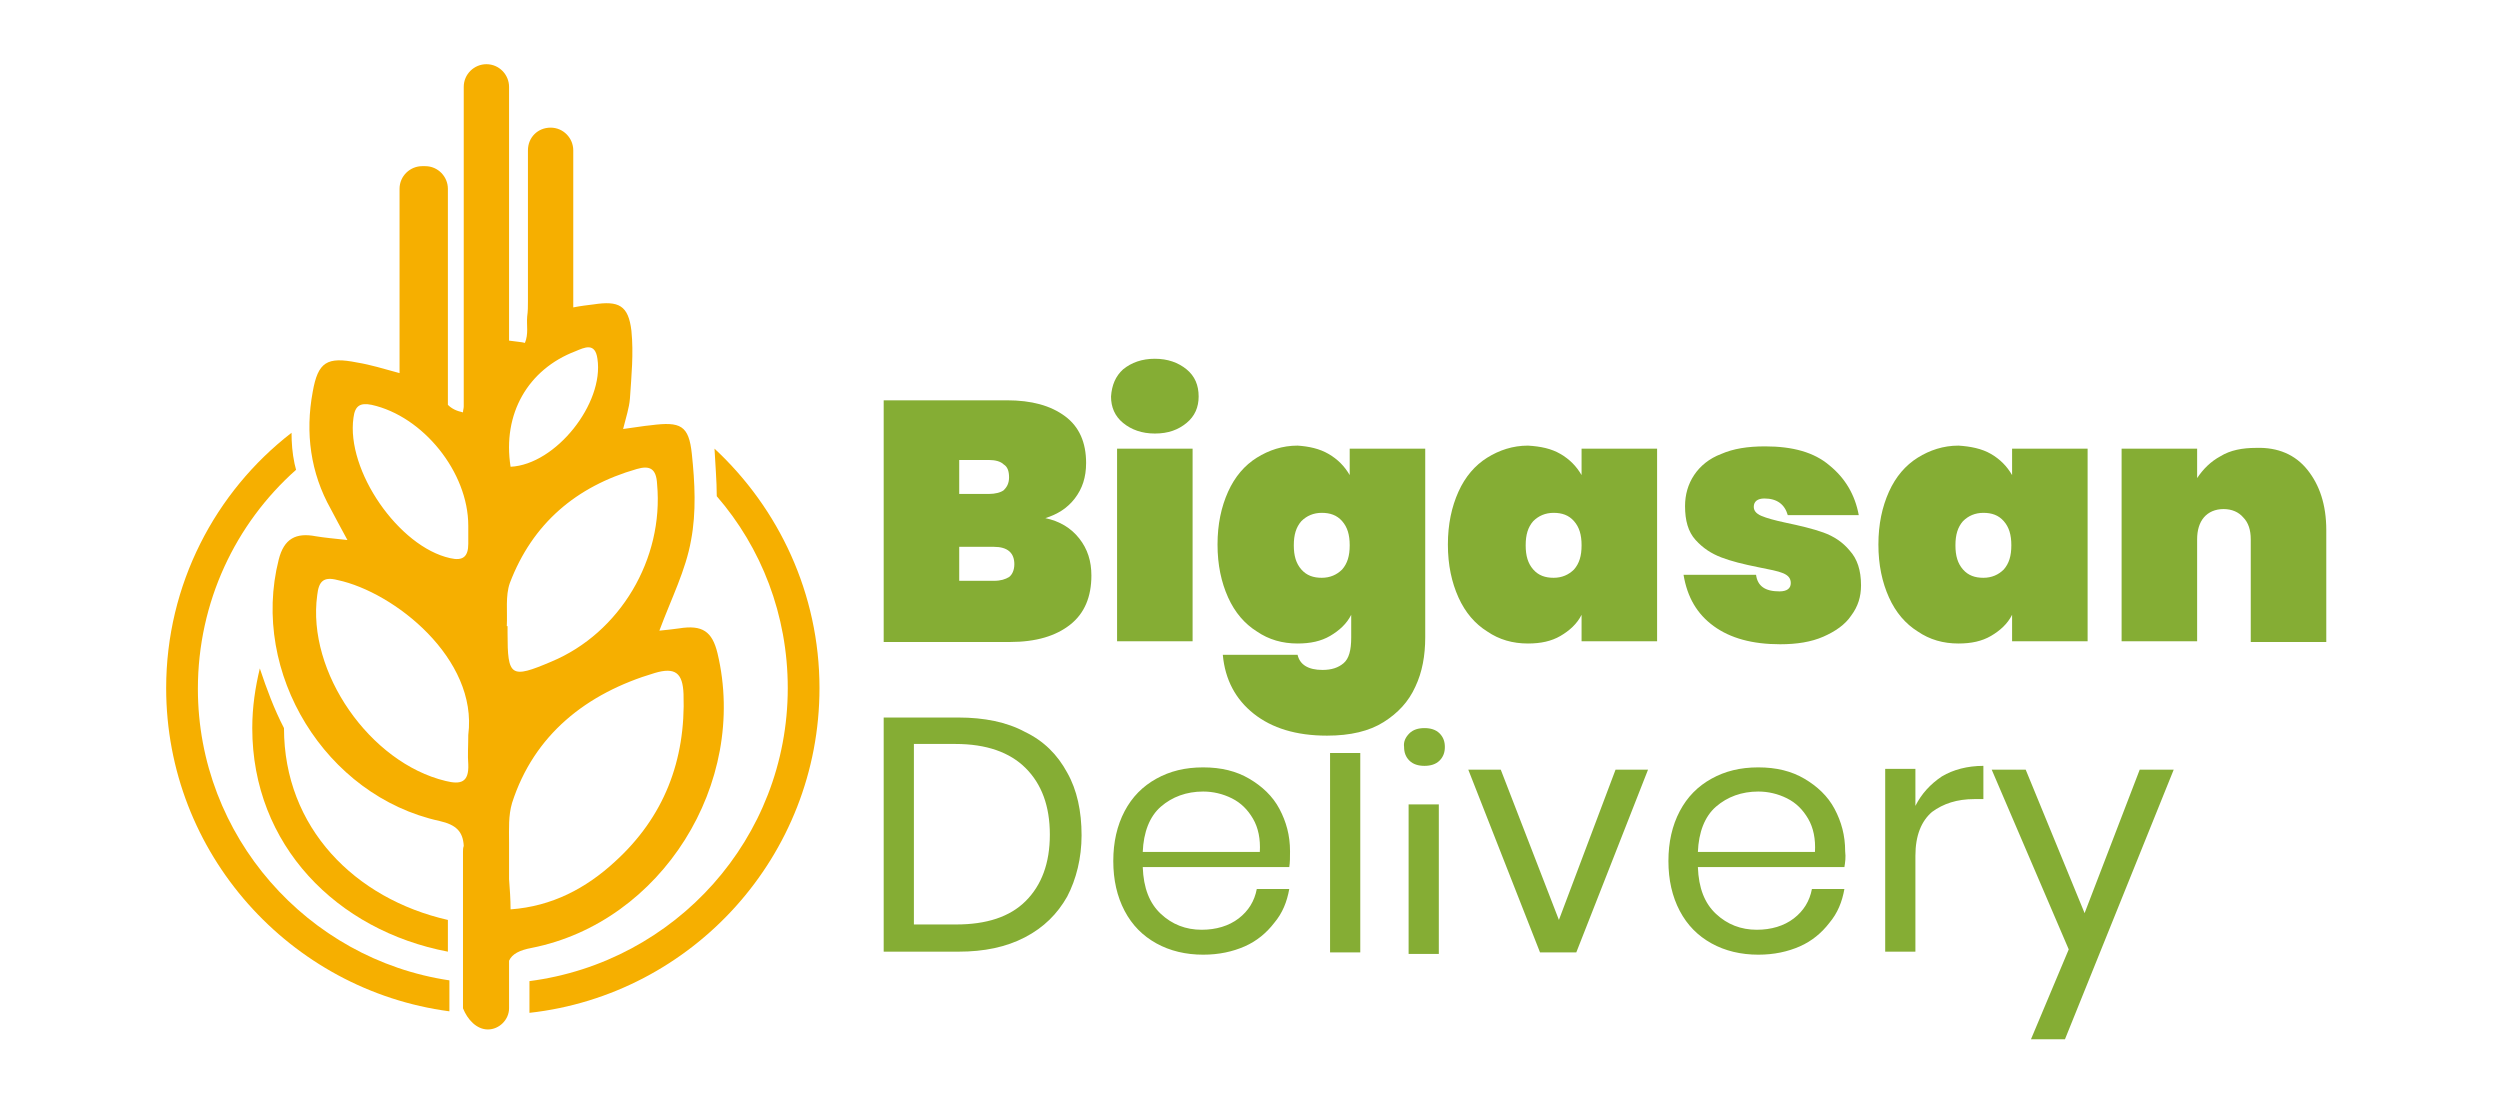
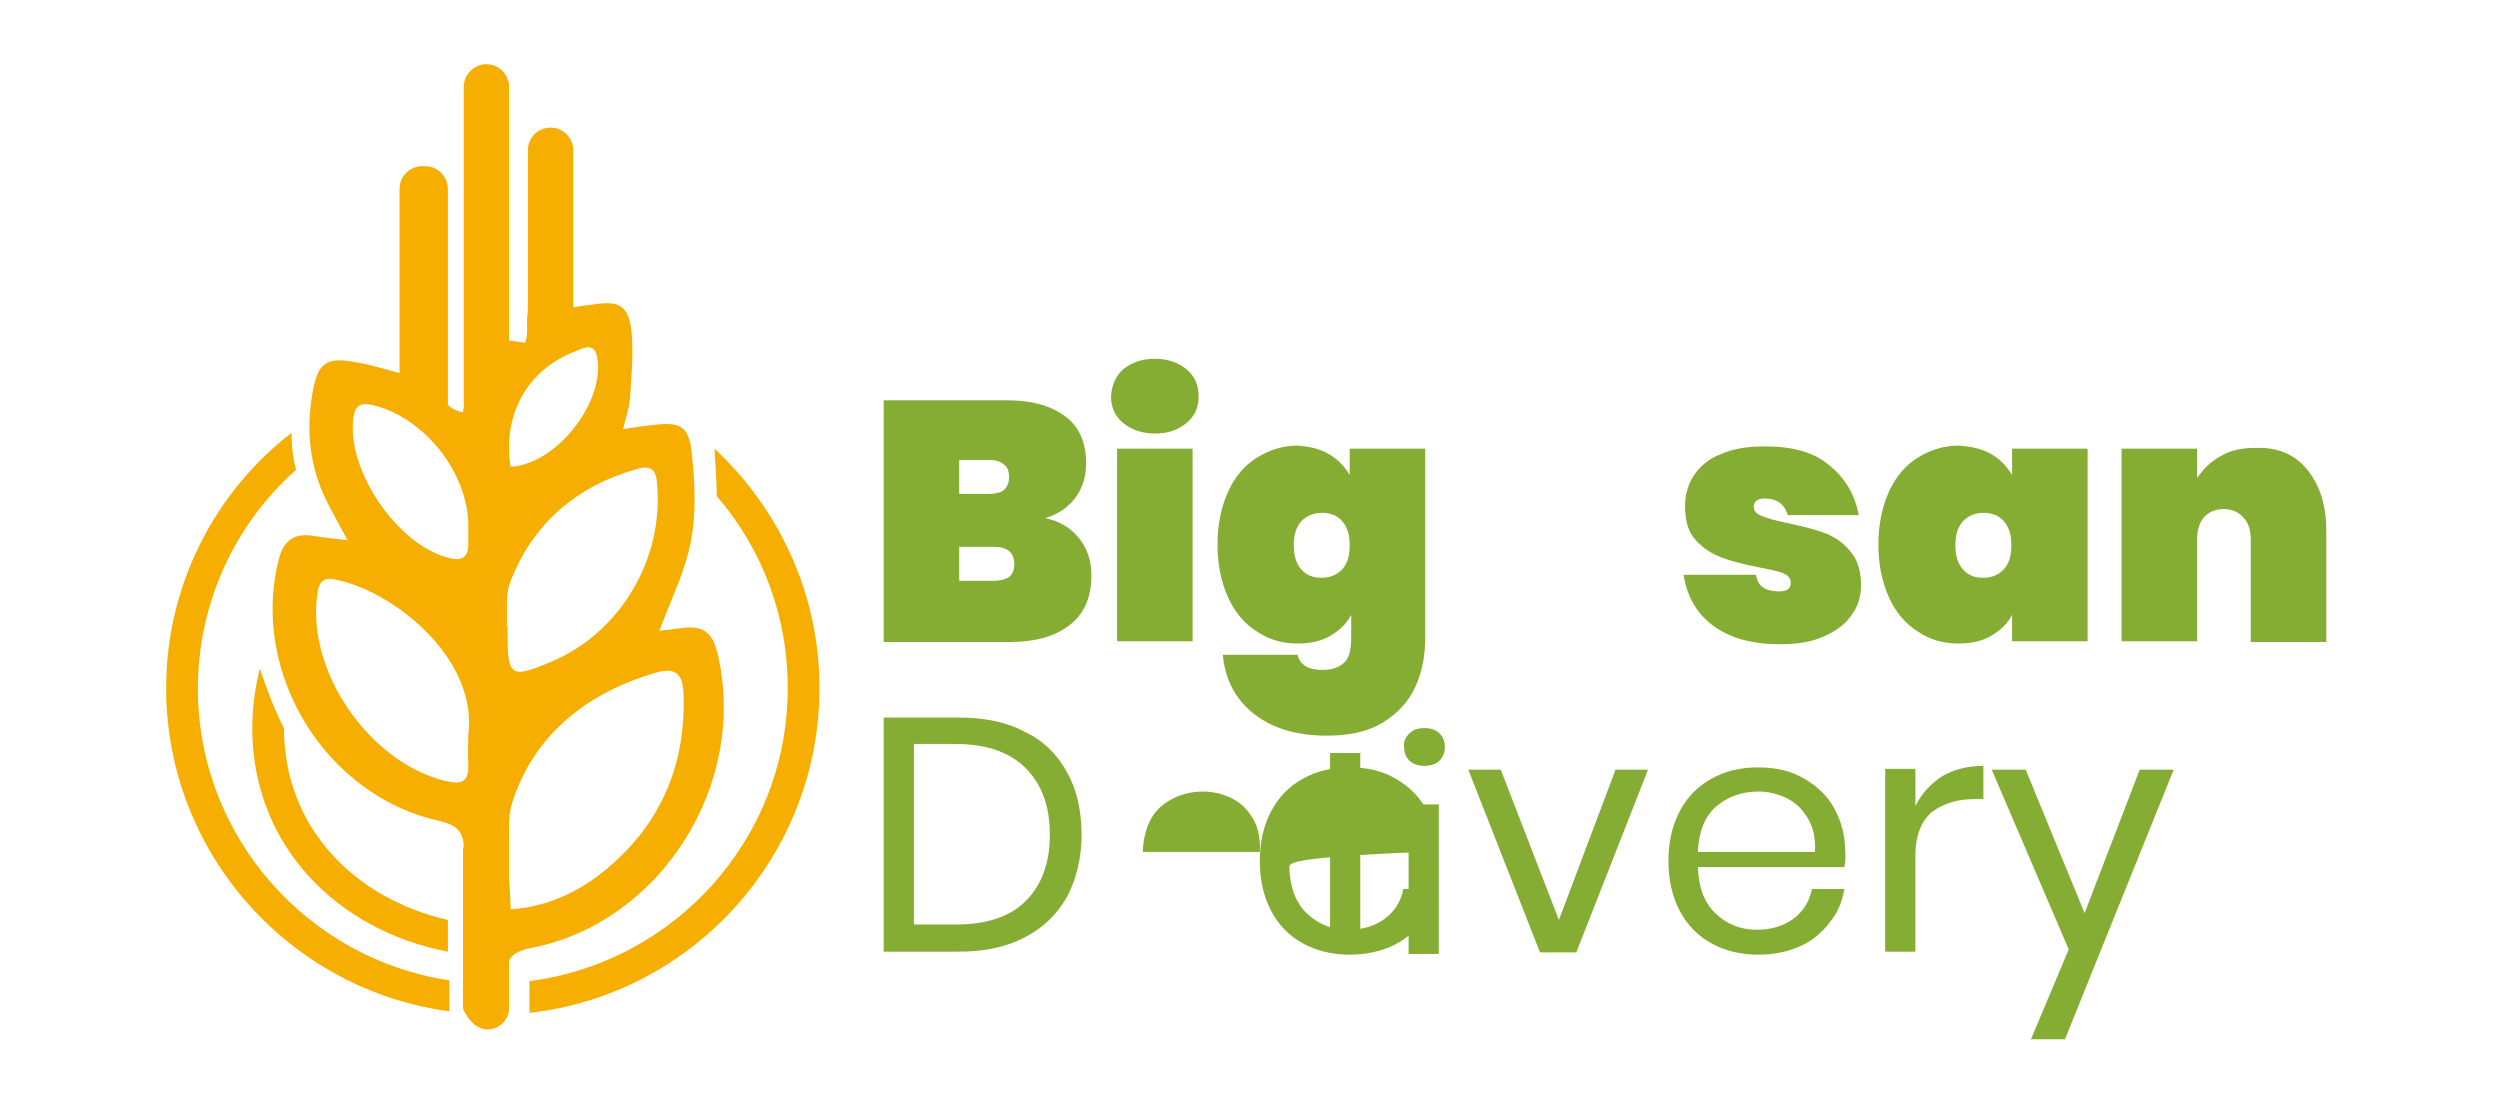
<svg xmlns="http://www.w3.org/2000/svg" version="1.1" id="Layer_1" x="0px" y="0px" viewBox="0 0 331 144.7" style="enable-background:new 0 0 331 144.7;" xml:space="preserve">
  <style type="text/css">
	.st0{fill:#85AD34;}
	.st1{fill:#F6AF00;}
</style>
  <g>
    <g>
      <g>
        <path class="st0" d="M142.9,71.3c1.1,1.4,1.6,3,1.6,4.9c0,2.8-0.9,5-2.8,6.5c-1.9,1.5-4.5,2.3-8,2.3H117v-32h16.3     c3.3,0,5.8,0.7,7.7,2.1c1.9,1.4,2.8,3.5,2.8,6.2c0,1.9-0.5,3.4-1.5,4.7c-1,1.3-2.3,2.1-3.9,2.6C140.3,69,141.8,69.9,142.9,71.3z      M127,65.4h3.9c0.9,0,1.6-0.2,2-0.5c0.4-0.4,0.7-0.9,0.7-1.7c0-0.8-0.2-1.4-0.7-1.7c-0.4-0.4-1.1-0.6-2-0.6H127V65.4z      M133.6,76.4c0.4-0.3,0.7-0.9,0.7-1.7c0-1.5-0.9-2.3-2.7-2.3H127v4.5h4.6C132.5,76.9,133.1,76.7,133.6,76.4z" />
        <path class="st0" d="M148.7,48.9c1.1-0.9,2.5-1.4,4.2-1.4c1.7,0,3.1,0.5,4.2,1.4c1.1,0.9,1.6,2.1,1.6,3.6c0,1.4-0.5,2.6-1.6,3.5     c-1.1,0.9-2.4,1.4-4.2,1.4c-1.7,0-3.1-0.5-4.2-1.4c-1.1-0.9-1.6-2.1-1.6-3.5C147.2,51,147.7,49.8,148.7,48.9z M157.9,59.4v25.5     h-10V59.4H157.9z" />
        <path class="st0" d="M175.9,60.1c1.2,0.7,2.1,1.6,2.8,2.8v-3.5h10v25c0,2.4-0.4,4.6-1.3,6.5c-0.9,2-2.3,3.5-4.2,4.7     c-1.9,1.2-4.4,1.8-7.5,1.8c-4.1,0-7.3-1-9.7-2.9c-2.4-1.9-3.8-4.5-4.1-7.8h9.9c0.3,1.3,1.4,2,3.3,2c1.2,0,2.1-0.3,2.8-0.9     c0.7-0.6,1-1.7,1-3.4v-3c-0.6,1.2-1.6,2.1-2.8,2.8c-1.2,0.7-2.6,1-4.3,1c-2,0-3.8-0.5-5.4-1.6c-1.6-1-2.9-2.5-3.8-4.5     c-0.9-2-1.4-4.3-1.4-7c0-2.7,0.5-5,1.4-7c0.9-2,2.2-3.5,3.8-4.5c1.6-1,3.4-1.6,5.4-1.6C173.3,59.1,174.7,59.4,175.9,60.1z      M172.3,69c-0.7,0.8-1,1.8-1,3.2s0.3,2.4,1,3.2c0.7,0.8,1.6,1.1,2.7,1.1s2-0.4,2.7-1.1c0.7-0.8,1-1.8,1-3.2s-0.3-2.4-1-3.2     c-0.7-0.8-1.6-1.1-2.7-1.1S173,68.3,172.3,69z" />
-         <path class="st0" d="M206.6,60.1c1.2,0.7,2.1,1.6,2.8,2.8v-3.5h10v25.5h-10v-3.5c-0.6,1.2-1.6,2.1-2.8,2.8c-1.2,0.7-2.6,1-4.3,1     c-2,0-3.8-0.5-5.4-1.6c-1.6-1-2.9-2.5-3.8-4.5c-0.9-2-1.4-4.3-1.4-7c0-2.7,0.5-5,1.4-7c0.9-2,2.2-3.5,3.8-4.5     c1.6-1,3.4-1.6,5.4-1.6C204,59.1,205.4,59.4,206.6,60.1z M203,69c-0.7,0.8-1,1.8-1,3.2s0.3,2.4,1,3.2c0.7,0.8,1.6,1.1,2.7,1.1     s2-0.4,2.7-1.1c0.7-0.8,1-1.8,1-3.2s-0.3-2.4-1-3.2c-0.7-0.8-1.6-1.1-2.7-1.1S203.7,68.3,203,69z" />
        <path class="st0" d="M242.2,61.6c2.1,1.7,3.4,3.9,3.9,6.6h-9.4c-0.4-1.4-1.4-2.2-3.1-2.2c-0.9,0-1.4,0.4-1.4,1.1     c0,0.5,0.3,0.9,1,1.2c0.7,0.3,1.8,0.6,3.2,0.9c1.9,0.4,3.6,0.8,5,1.3c1.4,0.5,2.6,1.3,3.5,2.4c1,1.1,1.5,2.6,1.5,4.6     c0,1.5-0.4,2.8-1.3,4c-0.8,1.2-2.1,2.1-3.7,2.8c-1.6,0.7-3.5,1-5.7,1c-3.7,0-6.6-0.8-8.8-2.4c-2.2-1.6-3.5-3.8-4-6.8h9.6     c0.2,1.5,1.2,2.2,3.1,2.2c1,0,1.5-0.4,1.5-1.1c0-0.6-0.3-1-1-1.3c-0.7-0.3-1.8-0.5-3.3-0.8c-2-0.4-3.6-0.8-4.9-1.3     c-1.3-0.5-2.4-1.2-3.4-2.3s-1.4-2.6-1.4-4.5c0-1.5,0.4-2.9,1.2-4.1c0.8-1.2,2-2.2,3.6-2.8c1.6-0.7,3.5-1,5.8-1     C237.4,59.1,240.2,59.9,242.2,61.6z" />
        <path class="st0" d="M263.6,60.1c1.2,0.7,2.1,1.6,2.8,2.8v-3.5h10v25.5h-10v-3.5c-0.6,1.2-1.6,2.1-2.8,2.8c-1.2,0.7-2.6,1-4.3,1     c-2,0-3.8-0.5-5.4-1.6c-1.6-1-2.9-2.5-3.8-4.5c-0.9-2-1.4-4.3-1.4-7c0-2.7,0.5-5,1.4-7c0.9-2,2.2-3.5,3.8-4.5     c1.6-1,3.4-1.6,5.4-1.6C260.9,59.1,262.4,59.4,263.6,60.1z M259.9,69c-0.7,0.8-1,1.8-1,3.2s0.3,2.4,1,3.2     c0.7,0.8,1.6,1.1,2.7,1.1c1.1,0,2-0.4,2.7-1.1c0.7-0.8,1-1.8,1-3.2s-0.3-2.4-1-3.2c-0.7-0.8-1.6-1.1-2.7-1.1     C261.5,67.9,260.6,68.3,259.9,69z" />
        <path class="st0" d="M305.5,62.2c1.6,2,2.5,4.6,2.5,8v14.8h-10V71.4c0-1.2-0.3-2.2-1-2.9c-0.6-0.7-1.5-1.1-2.6-1.1     c-1.1,0-2,0.4-2.6,1.1c-0.6,0.7-0.9,1.7-0.9,2.9v13.5h-10V59.4h10v3.9c0.8-1.2,1.8-2.2,3.1-2.9c1.3-0.8,2.9-1.1,4.7-1.1     C301.6,59.2,303.9,60.2,305.5,62.2z" />
      </g>
    </g>
    <g>
      <path class="st0" d="M141.3,118.7c-1.3,2.3-3.1,4.1-5.6,5.4c-2.5,1.3-5.4,1.9-8.8,1.9H117V95h9.9c3.4,0,6.4,0.6,8.8,1.9    c2.5,1.2,4.3,3,5.6,5.4c1.3,2.3,1.9,5.1,1.9,8.3C143.2,113.6,142.5,116.4,141.3,118.7z M135.8,119.3c2.1-2.1,3.2-5,3.2-8.8    c0-3.8-1.1-6.7-3.2-8.8c-2.1-2.1-5.2-3.2-9.3-3.2H121v23.9h5.6C130.6,122.4,133.7,121.4,135.8,119.3z" />
-       <path class="st0" d="M170.7,114.8h-19.4c0.1,2.8,0.9,4.8,2.4,6.2c1.5,1.4,3.3,2.1,5.4,2.1c1.9,0,3.6-0.5,4.9-1.5    c1.3-1,2.1-2.3,2.4-3.9h4.3c-0.3,1.7-0.9,3.2-2,4.5c-1,1.3-2.3,2.4-3.9,3.1c-1.6,0.7-3.4,1.1-5.5,1.1c-2.3,0-4.4-0.5-6.2-1.5    c-1.8-1-3.2-2.4-4.2-4.3c-1-1.9-1.5-4.1-1.5-6.6s0.5-4.7,1.5-6.6c1-1.9,2.4-3.3,4.2-4.3c1.8-1,3.8-1.5,6.2-1.5    c2.4,0,4.4,0.5,6.1,1.5c1.7,1,3.1,2.3,4,4c0.9,1.7,1.4,3.5,1.4,5.6C170.8,113.5,170.8,114.2,170.7,114.8z M165.9,108.4    c-0.7-1.2-1.6-2.1-2.8-2.7c-1.2-0.6-2.5-0.9-3.8-0.9c-2.2,0-4.1,0.7-5.6,2s-2.3,3.4-2.4,6h15.5    C166.9,111.1,166.6,109.6,165.9,108.4z" />
+       <path class="st0" d="M170.7,114.8c0.1,2.8,0.9,4.8,2.4,6.2c1.5,1.4,3.3,2.1,5.4,2.1c1.9,0,3.6-0.5,4.9-1.5    c1.3-1,2.1-2.3,2.4-3.9h4.3c-0.3,1.7-0.9,3.2-2,4.5c-1,1.3-2.3,2.4-3.9,3.1c-1.6,0.7-3.4,1.1-5.5,1.1c-2.3,0-4.4-0.5-6.2-1.5    c-1.8-1-3.2-2.4-4.2-4.3c-1-1.9-1.5-4.1-1.5-6.6s0.5-4.7,1.5-6.6c1-1.9,2.4-3.3,4.2-4.3c1.8-1,3.8-1.5,6.2-1.5    c2.4,0,4.4,0.5,6.1,1.5c1.7,1,3.1,2.3,4,4c0.9,1.7,1.4,3.5,1.4,5.6C170.8,113.5,170.8,114.2,170.7,114.8z M165.9,108.4    c-0.7-1.2-1.6-2.1-2.8-2.7c-1.2-0.6-2.5-0.9-3.8-0.9c-2.2,0-4.1,0.7-5.6,2s-2.3,3.4-2.4,6h15.5    C166.9,111.1,166.6,109.6,165.9,108.4z" />
      <path class="st0" d="M180.1,99.7v26.4h-4V99.7H180.1z" />
      <path class="st0" d="M186.6,97.1c0.5-0.5,1.2-0.7,2-0.7c0.8,0,1.5,0.2,2,0.7c0.5,0.5,0.7,1.1,0.7,1.8c0,0.7-0.2,1.3-0.7,1.8    c-0.5,0.5-1.2,0.7-2,0.7c-0.8,0-1.5-0.2-2-0.7c-0.5-0.5-0.7-1.1-0.7-1.8C185.8,98.2,186.1,97.6,186.6,97.1z M190.5,106.5v19.8h-4    v-19.8H190.5z" />
      <path class="st0" d="M206.4,121.8l7.5-19.9h4.3l-9.5,24.2h-4.8l-9.5-24.2h4.3L206.4,121.8z" />
      <path class="st0" d="M244.2,114.8h-19.4c0.1,2.8,0.9,4.8,2.4,6.2c1.5,1.4,3.3,2.1,5.4,2.1c1.9,0,3.6-0.5,4.9-1.5    c1.3-1,2.1-2.3,2.4-3.9h4.3c-0.3,1.7-0.9,3.2-2,4.5c-1,1.3-2.3,2.4-3.9,3.1c-1.6,0.7-3.4,1.1-5.5,1.1c-2.3,0-4.4-0.5-6.2-1.5    c-1.8-1-3.2-2.4-4.2-4.3c-1-1.9-1.5-4.1-1.5-6.6s0.5-4.7,1.5-6.6c1-1.9,2.4-3.3,4.2-4.3c1.8-1,3.8-1.5,6.2-1.5    c2.4,0,4.4,0.5,6.1,1.5c1.7,1,3.1,2.3,4,4c0.9,1.7,1.4,3.5,1.4,5.6C244.4,113.5,244.3,114.2,244.2,114.8z M239.4,108.4    c-0.7-1.2-1.6-2.1-2.8-2.7c-1.2-0.6-2.5-0.9-3.8-0.9c-2.2,0-4.1,0.7-5.6,2s-2.3,3.4-2.4,6h15.5    C240.4,111.1,240.1,109.6,239.4,108.4z" />
      <path class="st0" d="M257.1,102.8c1.5-0.9,3.4-1.4,5.5-1.4v4.4h-1.2c-2.3,0-4.1,0.6-5.6,1.7c-1.4,1.2-2.2,3.1-2.2,5.8v12.7h-4    v-24.2h4v4.9C254.4,105.1,255.6,103.8,257.1,102.8z" />
      <path class="st0" d="M268.2,101.9l7.8,19l7.3-19h4.5l-14.4,35.7h-4.5l5-11.9l-10.2-23.8H268.2z" />
    </g>
    <path class="st1" d="M64.6,136.3c1.5,0,2.8-1.3,2.8-2.8v-6.3c0.4-0.9,1.4-1.4,3-1.7c17.2-3.4,28.7-21.8,24.6-39   c-0.7-2.9-2-3.8-5.1-3.3c-0.8,0.1-1.5,0.2-2.6,0.3c1.6-4.3,3.5-8,4.2-12c0.7-3.7,0.5-7.6,0.1-11.4c-0.4-3.8-1.5-4.3-5.4-3.8   c-1.1,0.1-2.1,0.3-3.7,0.5c0.4-1.6,0.8-2.8,0.9-4c0.2-3,0.5-6,0.2-9c-0.4-3.4-1.7-4-5-3.5c-0.8,0.1-1.7,0.2-2.7,0.4V19.9   c0-1.6-1.3-3-3-3s-3,1.3-3,3v6.9c0,3.5,0,7,0,10.5v2.6c0,0.7,0,1.3-0.1,2c-0.1,1.2,0.2,2.3-0.3,3.5c-0.3-0.1-1.4-0.2-2.1-0.3V11.5   c0-1.6-1.3-3-3-3c-1.6,0-3,1.3-3,3v41.8c0,0.2,0,0.3,0,0.5c0,0.3-0.1,0.5-0.1,0.8c-0.9-0.2-1.5-0.5-2-1V25c0-1.6-1.3-3-3-3h-0.4   c-1.6,0-3,1.3-3,3v24.4c-2.2-0.6-3.8-1.1-5.6-1.4c-4-0.8-5.2-0.1-5.9,3.9c-1,5.4-0.3,10.7,2.4,15.5c0.6,1.1,1.2,2.3,2.2,4.1   c-1.8-0.2-3-0.3-4.2-0.5c-2.6-0.5-4.2,0.3-4.9,3.1c-3.8,15,6.2,31.3,21.3,34.6c2.2,0.5,3.1,1.4,3.2,3.3c-0.1,0.3-0.1,0.5-0.1,0.8   v20.7C61.9,135,63.1,136.3,64.6,136.3z M44.7,76.8c7.5,1.6,18.6,10.4,17.3,20.5c0,1.5-0.1,2.7,0,3.9c0.1,2.4-1,2.7-3,2.2   C49,101,40.6,89,42,78.8C42.2,77,42.8,76.3,44.7,76.8z M62,69.6c0,0.8,0,1.6,0,2.4c0,1.7-0.7,2.3-2.4,1.9   c-6.8-1.5-13.8-11.6-12.8-18.6c0.2-1.6,0.9-2,2.4-1.7C56,55.1,62,62.5,62,69.6z M67.6,61.8c-1.1-7,2.3-12.9,8.6-15.3   c1.2-0.5,2.6-1.2,2.9,1C80,53.4,73.6,61.5,67.6,61.8z M73,87.6c-5.4,2.3-5.8,2-5.8-3.8c0-0.3,0-0.6,0-0.9c0,0-0.1,0-0.1,0   c0.1-1.9-0.2-4,0.4-5.7c3-7.9,8.8-12.8,16.8-15.1c1.7-0.5,2.6-0.1,2.7,2C87.9,74,82.1,83.8,73,87.6z M67.6,120.4   c0-1.3-0.1-2.7-0.2-4v-3.7c0-0.4,0-0.8,0-1.2c0-1.8-0.1-3.5,0.4-5.2c2.9-9,9.8-14.5,18.9-17.2c2.7-0.8,3.7,0,3.8,2.8   c0.3,8.8-2.6,16.3-9.1,22.2C77.6,117.6,73.1,120,67.6,120.4z" />
    <g>
      <g>
        <path class="st1" d="M37.6,96.4C37.6,96.4,37.6,96.4,37.6,96.4c-1.3-2.5-2.3-5.2-3.2-7.9c-0.6,2.5-1,5.1-1,7.9     c0,15.5,11.2,26.8,25.9,29.6v-4.2C47,119,37.6,109.6,37.6,96.4z" />
      </g>
    </g>
    <g>
      <g>
        <path class="st1" d="M59.5,129.8c-18.8-2.8-33.3-19.1-33.3-38.6c0-11.5,5-21.9,13-29c-0.1-0.3-0.1-0.5-0.2-0.8     c-0.3-1.4-0.4-2.8-0.4-4.1C28.5,65.1,22,77.4,22,91.1c0,21.9,16.4,40,37.5,42.8V129.8z" />
        <path class="st1" d="M94.6,59.4c0.1,2.1,0.3,4.2,0.3,6.3c5.9,6.8,9.4,15.7,9.4,25.4c0,19.9-14.9,36.3-34.2,38.8v4.2     c21.6-2.4,38.4-20.8,38.4-43C108.5,78.6,103.1,67.3,94.6,59.4z" />
      </g>
    </g>
  </g>
</svg>